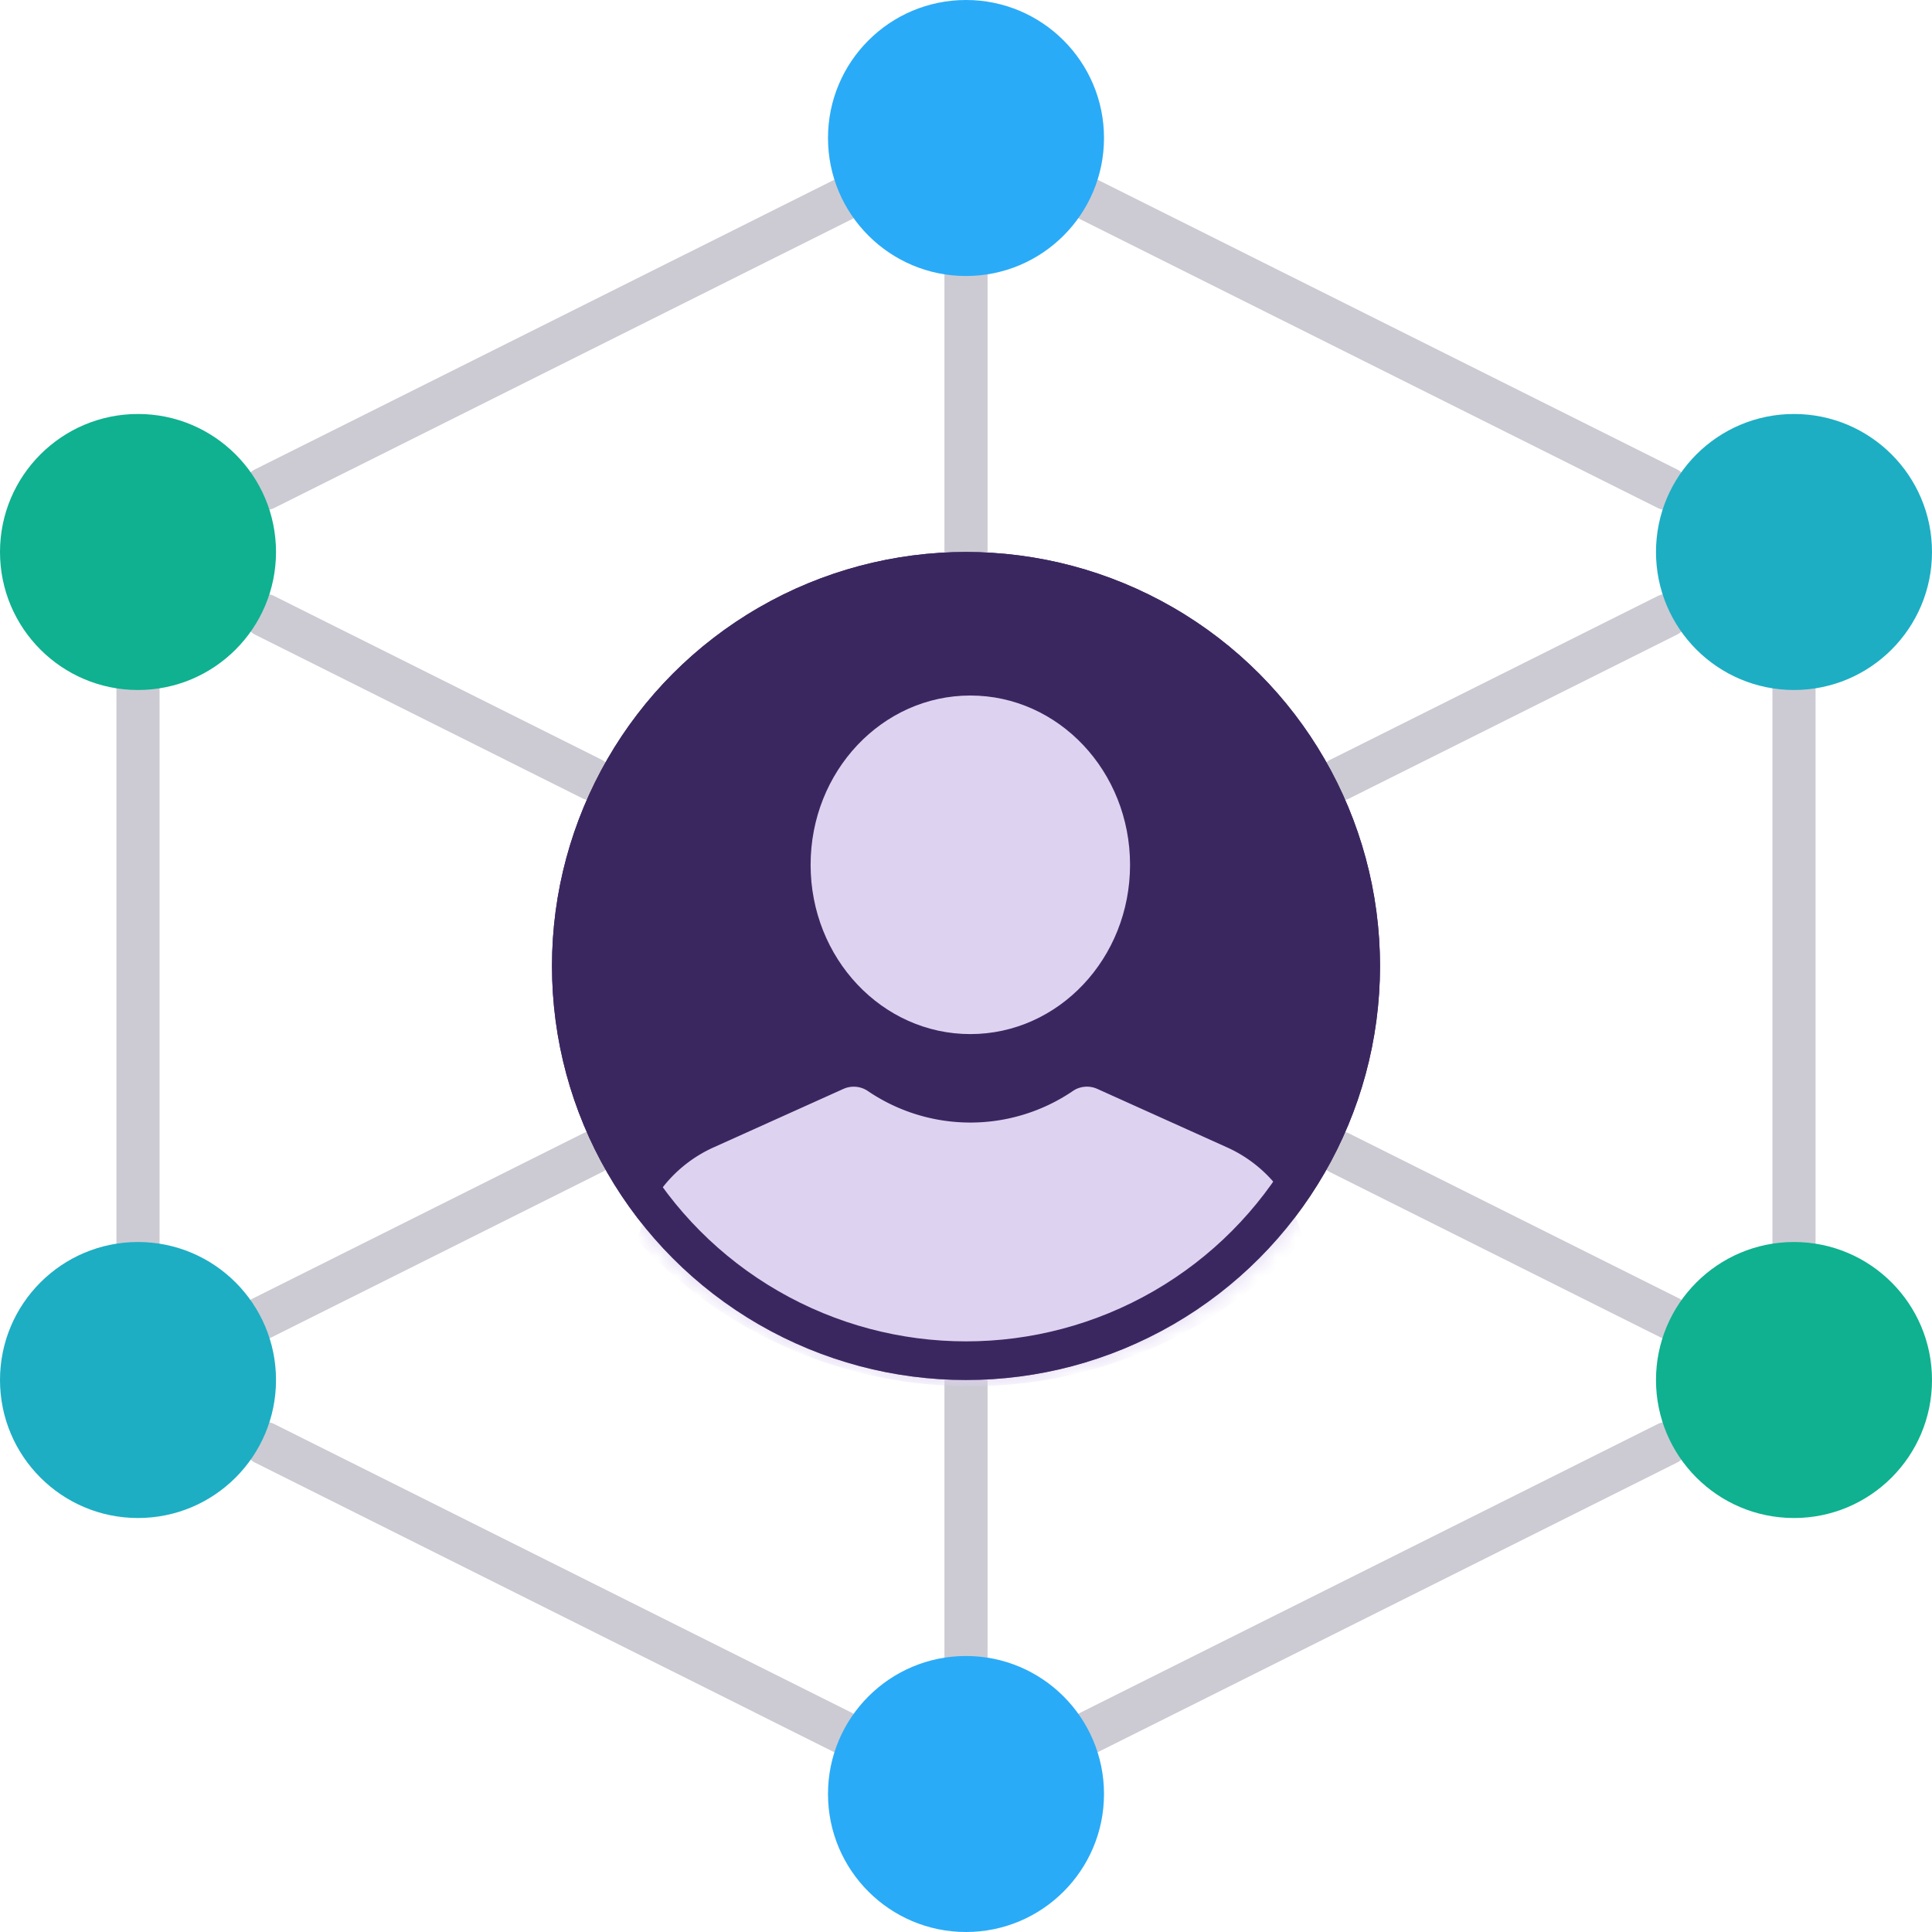
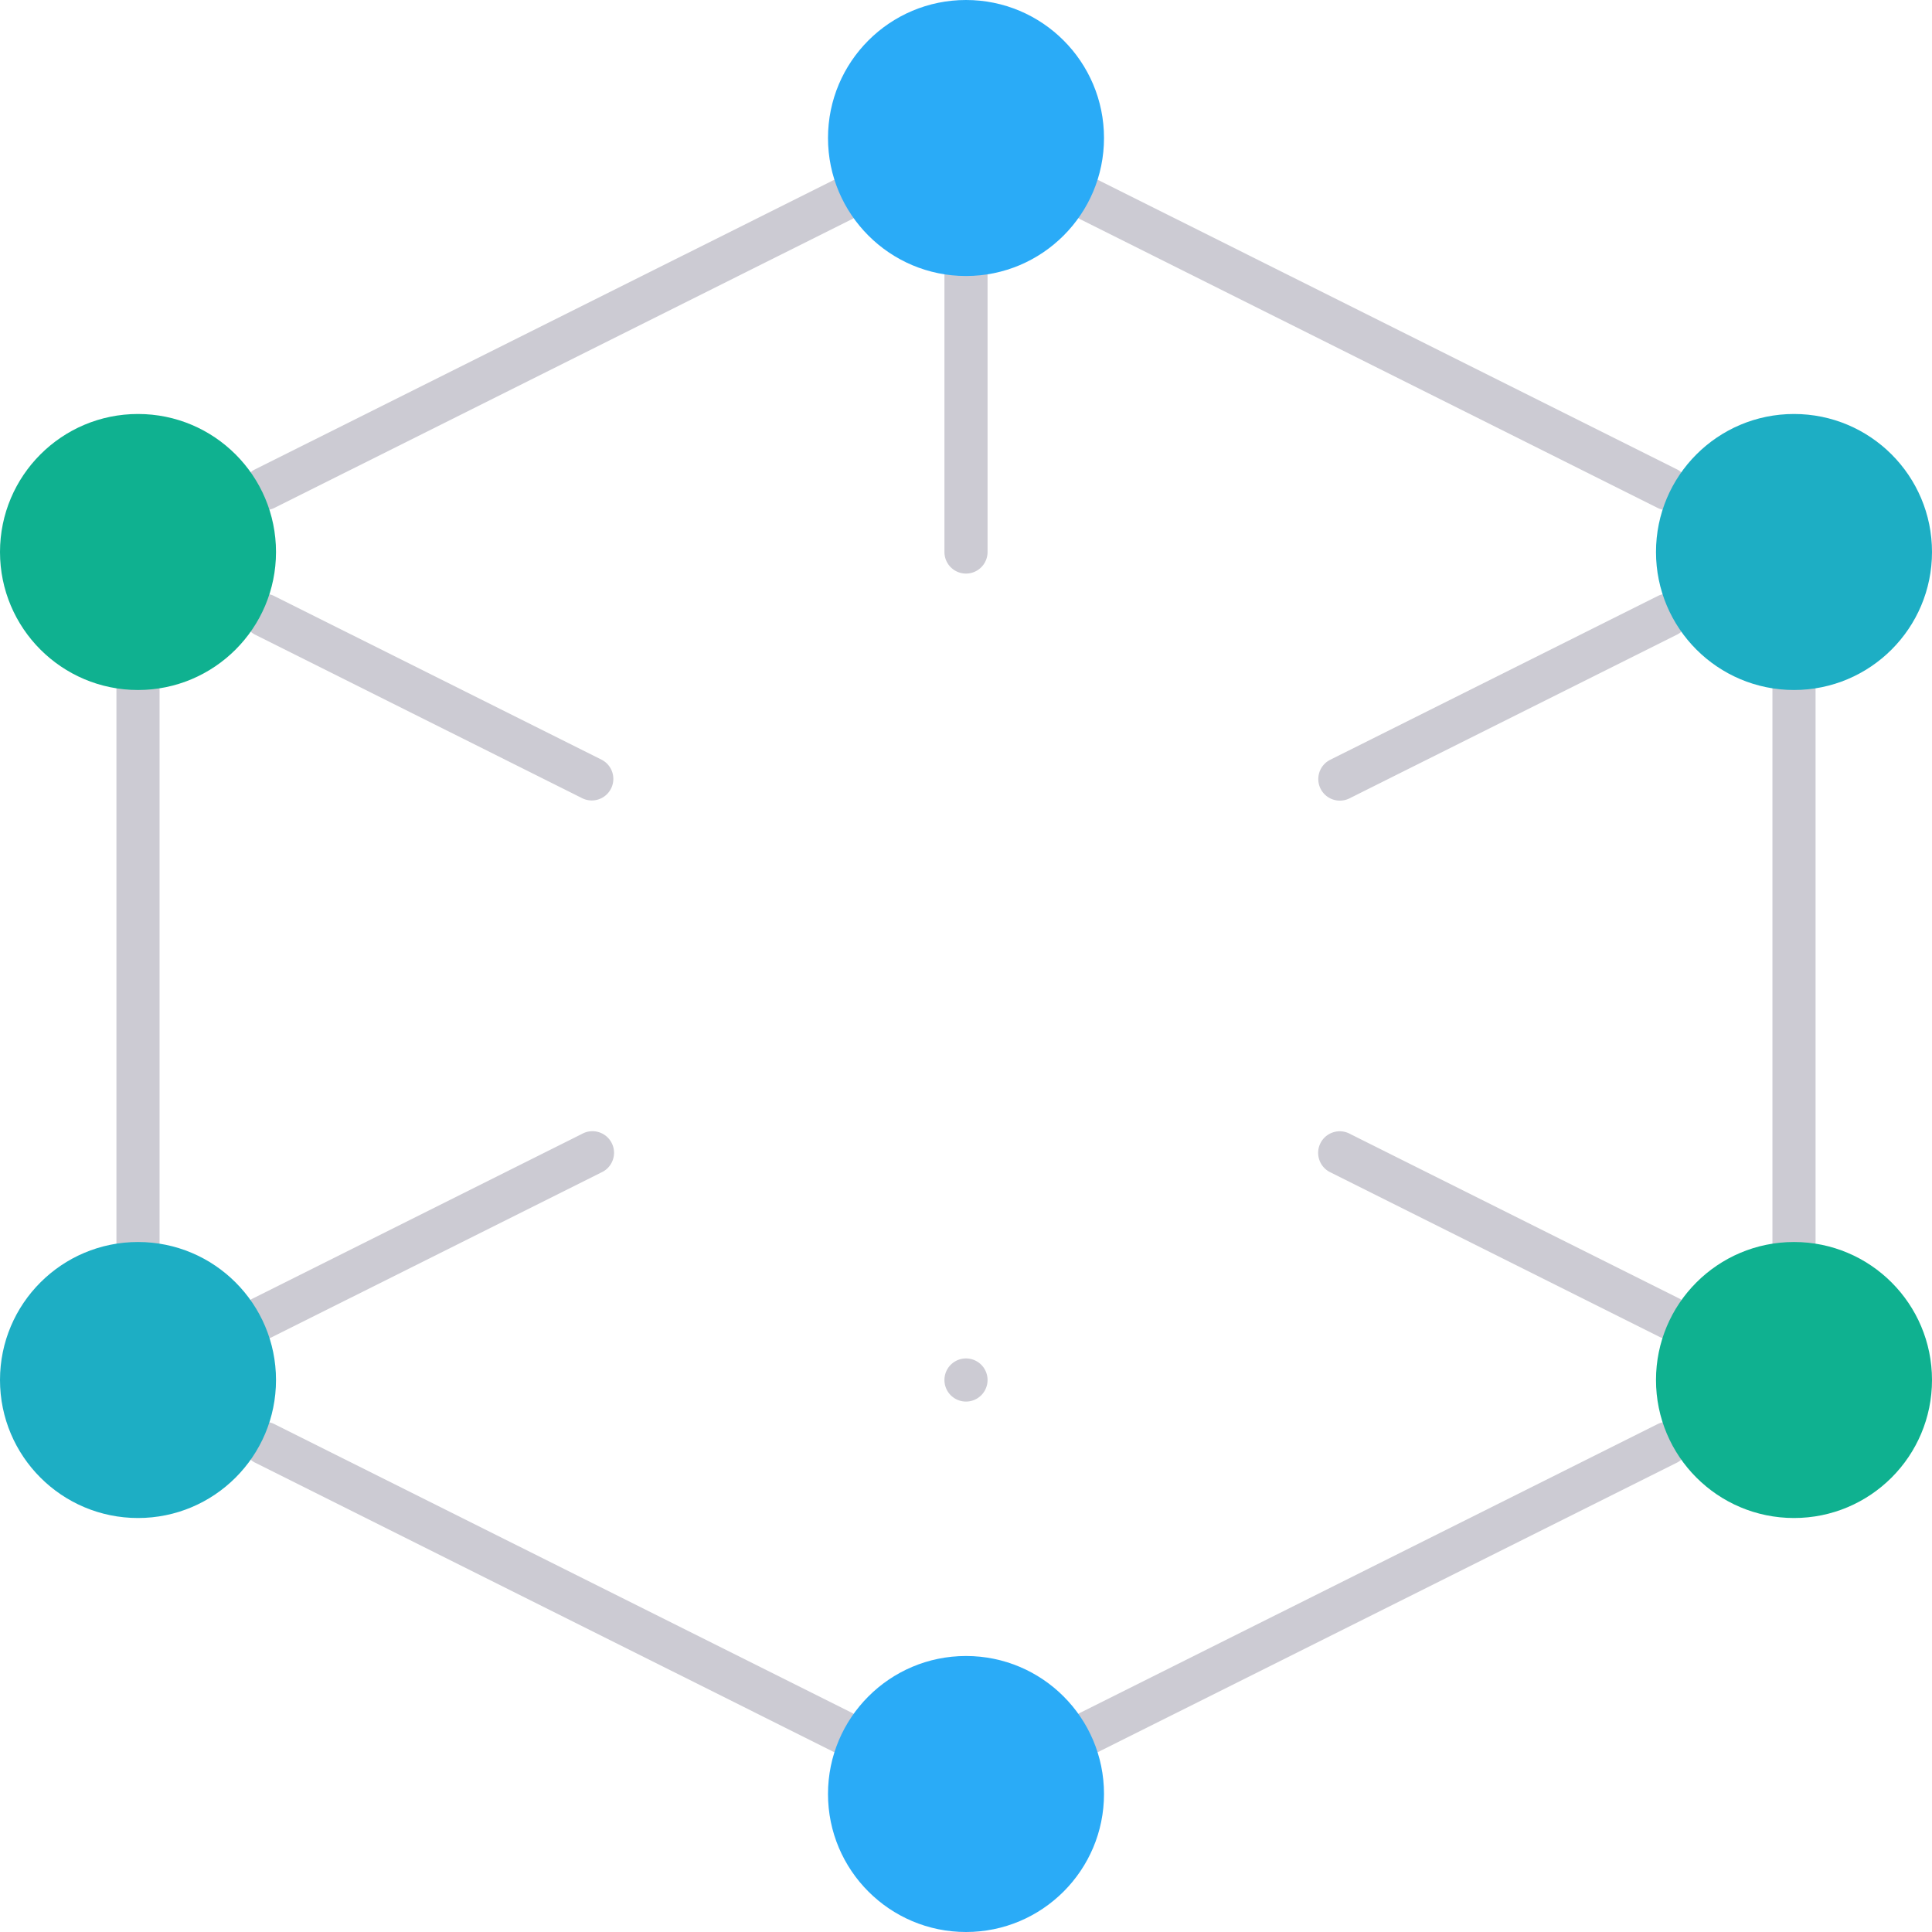
<svg xmlns="http://www.w3.org/2000/svg" xmlns:xlink="http://www.w3.org/1999/xlink" width="100" height="100">
  <defs>
-     <circle id="a" cx="21.429" cy="21.429" r="21.429" />
    <circle id="c" cx="50" cy="50" r="21.429" />
  </defs>
  <g fill="none" fill-rule="evenodd">
    <g transform="translate(-923 -1909)">
      <g transform="translate(923 1909)">
        <g fill="#CCCBD3" transform="translate(6.027 9.262)">
          <path d="m8.14 17.045 29.862-14.93a1.117 1.117 0 1 0-.998-1.996L7.14 15.049a1.117 1.117 0 0 0 .998 1.996ZM49.945 2.115l29.862 14.93a1.117 1.117 0 0 0 .998-1.996L50.943.119a1.117 1.117 0 1 0-.998 1.996ZM85.714 26.452v28.572a1.116 1.116 0 0 0 2.232 0V26.452a1.116 1.116 0 0 0-2.232 0ZM79.807 64.431l-29.862 14.93a1.117 1.117 0 1 0 .998 1.996l29.862-14.93a1.117 1.117 0 0 0-.998-1.996ZM38.002 79.361 8.139 64.431a1.117 1.117 0 0 0-.998 1.996l29.863 14.93a1.117 1.117 0 1 0 .998-1.996ZM2.232 55.024V26.452a1.116 1.116 0 0 0-2.232 0v28.572a1.116 1.116 0 0 0 2.232 0ZM42.857 5.024V19.31a1.116 1.116 0 0 0 2.232 0V5.024a1.116 1.116 0 0 0-2.232 0Z" />
        </g>
        <g fill="#CCCBD3" transform="translate(48.884 70.313)">
-           <path d="M0 1.116v14.286a1.116 1.116 0 0 0 2.232 0V1.116a1.116 1.116 0 0 0-2.232 0Z" />
+           <path d="M0 1.116a1.116 1.116 0 0 0 2.232 0V1.116a1.116 1.116 0 0 0-2.232 0Z" />
        </g>
        <path fill="#CCCBD3" d="m85.834 30.836-16.982 8.49a1.115 1.115 0 0 0 .998 1.997l16.982-8.49a1.117 1.117 0 0 0-.998-1.997ZM31.148 39.327l-16.982-8.491a1.117 1.117 0 0 0-.998 1.996l16.982 8.491a1.116 1.116 0 0 0 .998-1.996ZM30.12 58.693l-16.98 8.49a1.117 1.117 0 1 0 .998 1.996l16.98-8.49a1.117 1.117 0 1 0-.998-1.996ZM86.86 67.182l-16.98-8.49a1.117 1.117 0 1 0-.998 1.997l16.98 8.49a1.117 1.117 0 1 0 .999-1.997Z" />
        <g fill="#2AABF7" transform="translate(42.857 85.714)">
          <circle cx="7.143" cy="7.143" r="7.143" />
        </g>
        <g fill="#2AABF7" transform="translate(42.857)">
          <circle cx="7.143" cy="7.143" r="7.143" />
        </g>
        <g fill="#1DAEC4" transform="rotate(90 -25 39.286)">
          <circle cx="7.143" cy="7.143" r="7.143" />
        </g>
        <g fill="#0FB190" transform="rotate(90 -3.571 17.857)">
          <circle cx="7.143" cy="7.143" r="7.143" />
        </g>
        <g fill="#0FB190" transform="rotate(90 17.857 82.143)">
          <circle cx="7.143" cy="7.143" r="7.143" />
        </g>
        <g fill="#1DAEC4" transform="rotate(90 39.286 60.714)">
          <circle cx="7.143" cy="7.143" r="7.143" />
        </g>
        <g transform="translate(28.571 28.571)">
          <mask id="b" fill="#fff">
            <use xlink:href="#a" />
          </mask>
          <use xlink:href="#a" fill="#3B2760" />
          <ellipse cx="21.653" cy="16.191" fill="#DED2F1" fill-rule="nonzero" mask="url(#b)" rx="8.267" ry="8.762" />
          <path fill="#DED2F1" fill-rule="nonzero" d="m34.943 30.818-6.718-3.028a1.304 1.304 0 0 0-.536-.115c-.255 0-.507.073-.718.217a9.44 9.44 0 0 1-10.635 0 1.304 1.304 0 0 0-1.253-.101l-6.719 3.027a6.96 6.96 0 0 0-3.935 4.826 23.385 23.385 0 0 0 17.224 7.534 23.385 23.385 0 0 0 17.225-7.534 6.958 6.958 0 0 0-3.935-4.826Z" mask="url(#b)" />
        </g>
        <mask fill="#fff">
          <use xlink:href="#c" />
        </mask>
-         <circle cx="50" cy="50" r="20.429" stroke="#3B2760" stroke-width="2" />
      </g>
    </g>
  </g>
</svg>